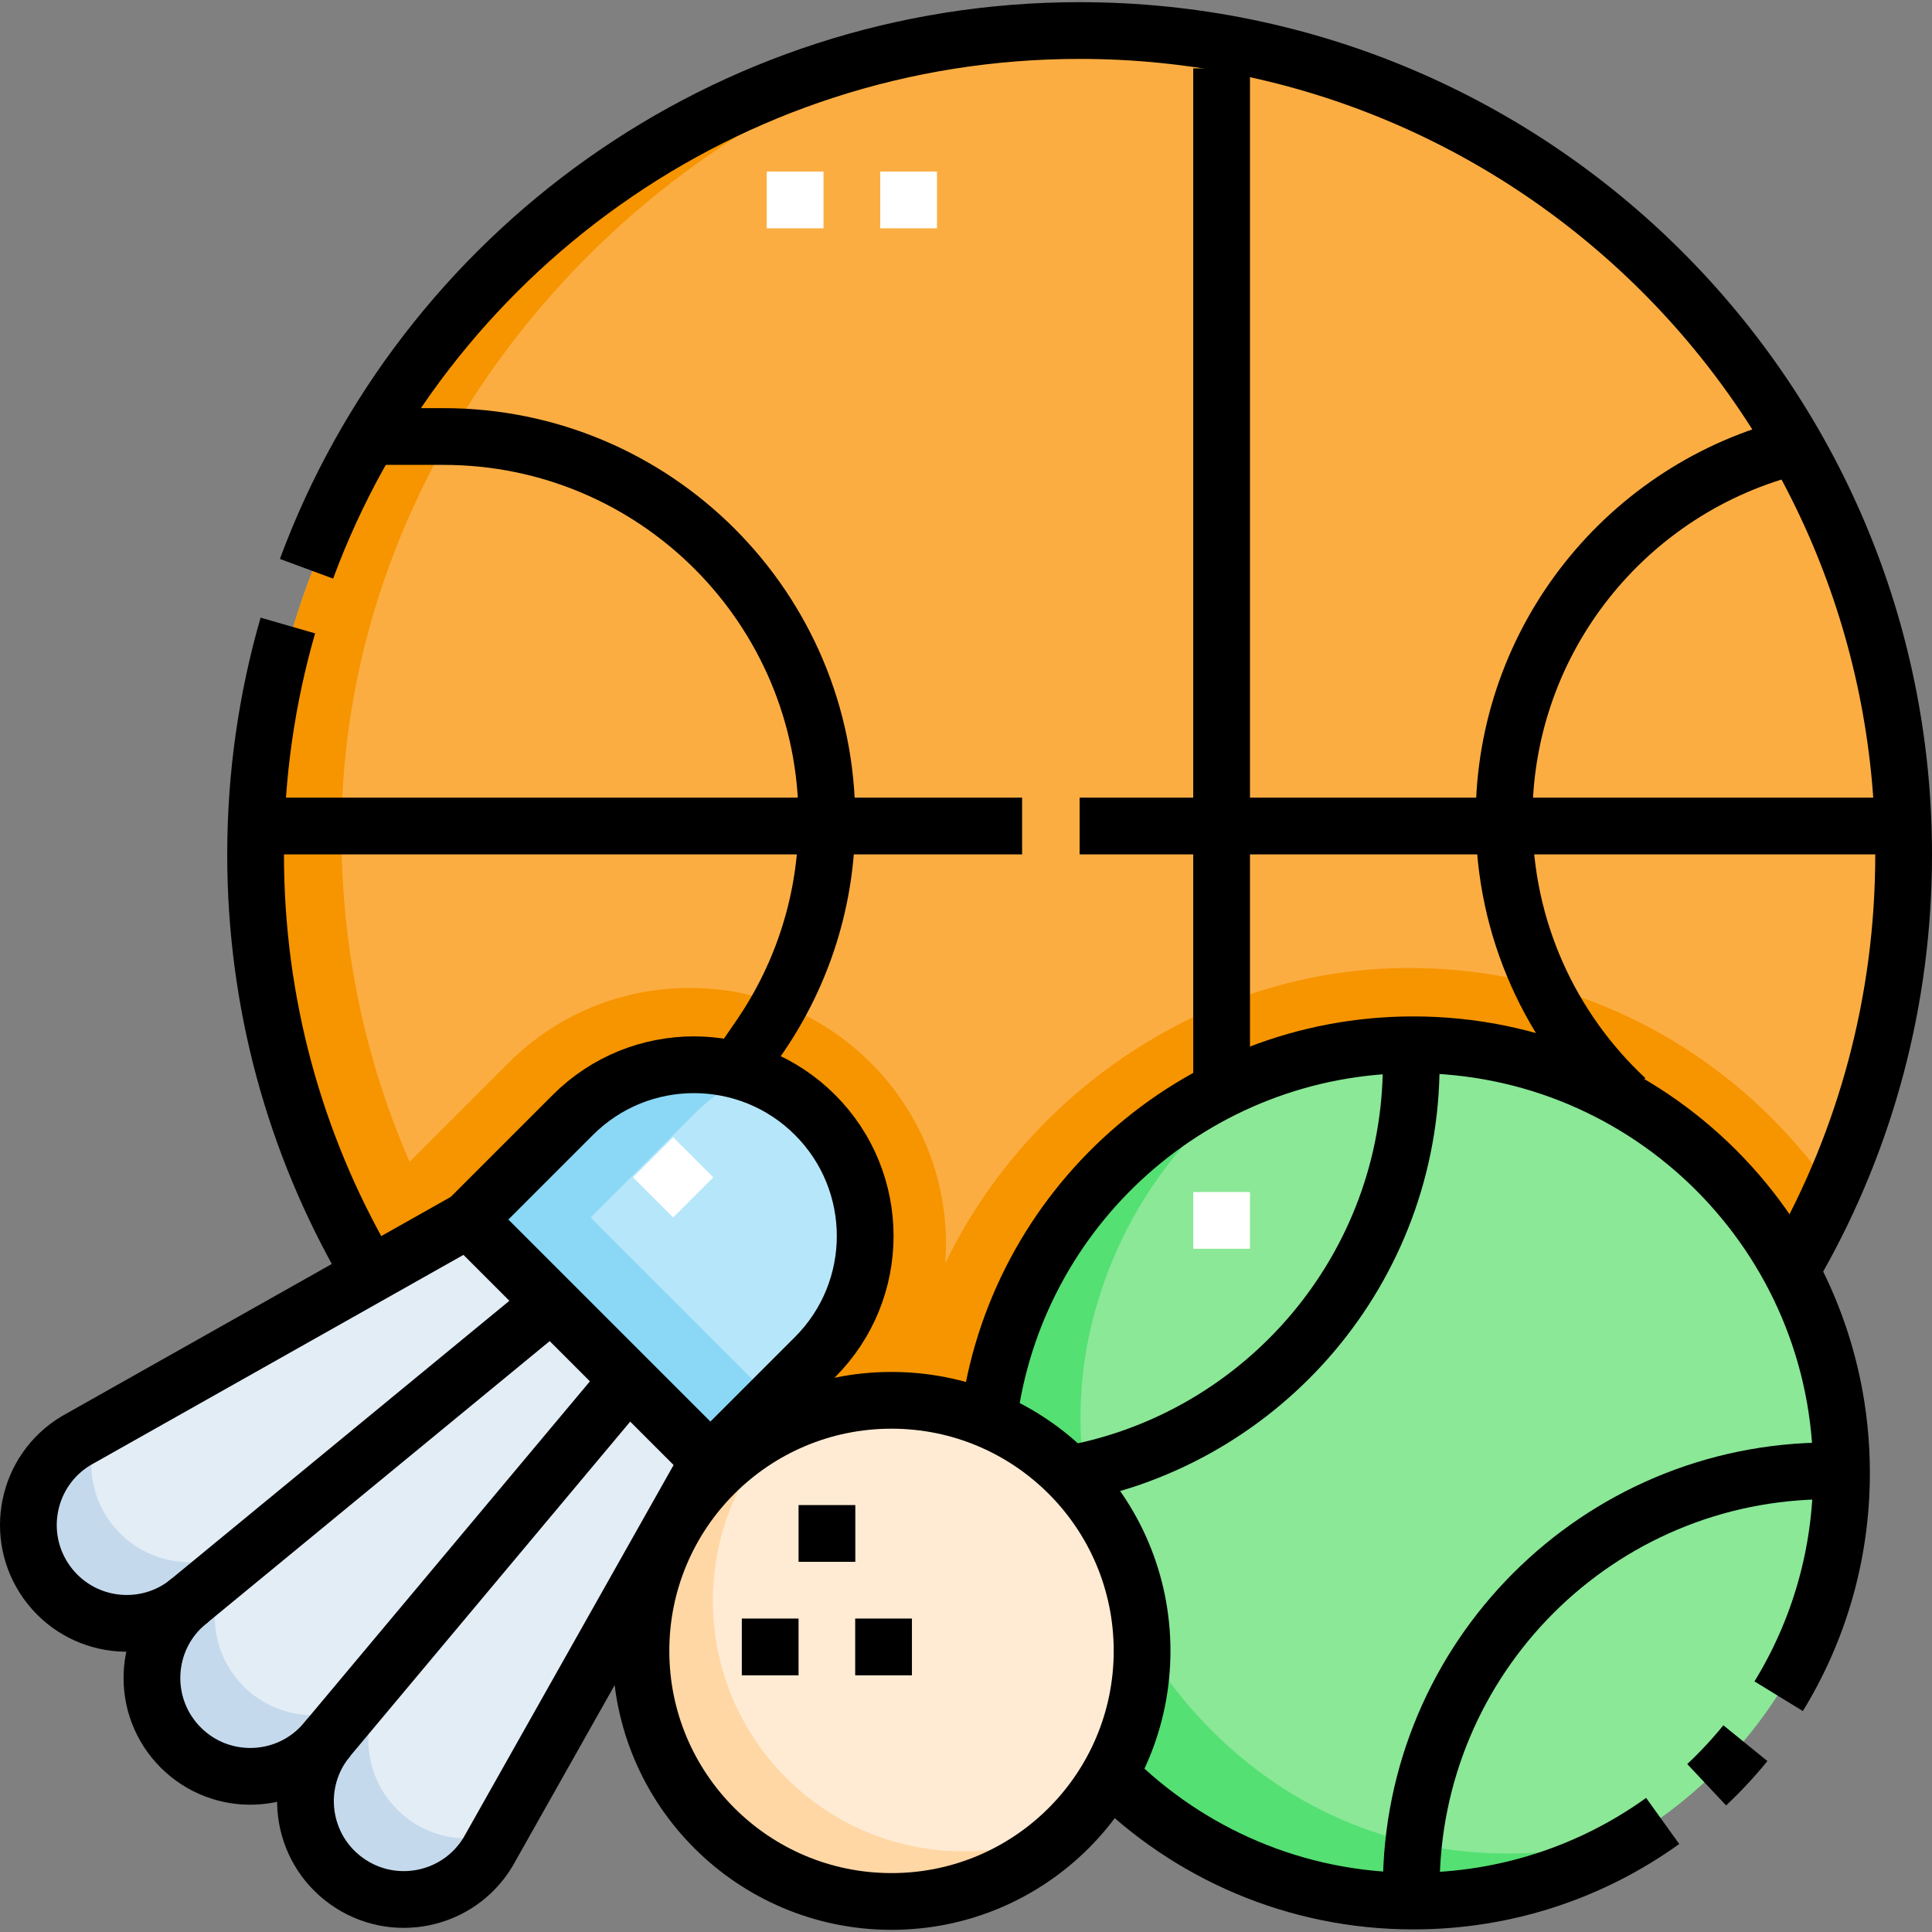
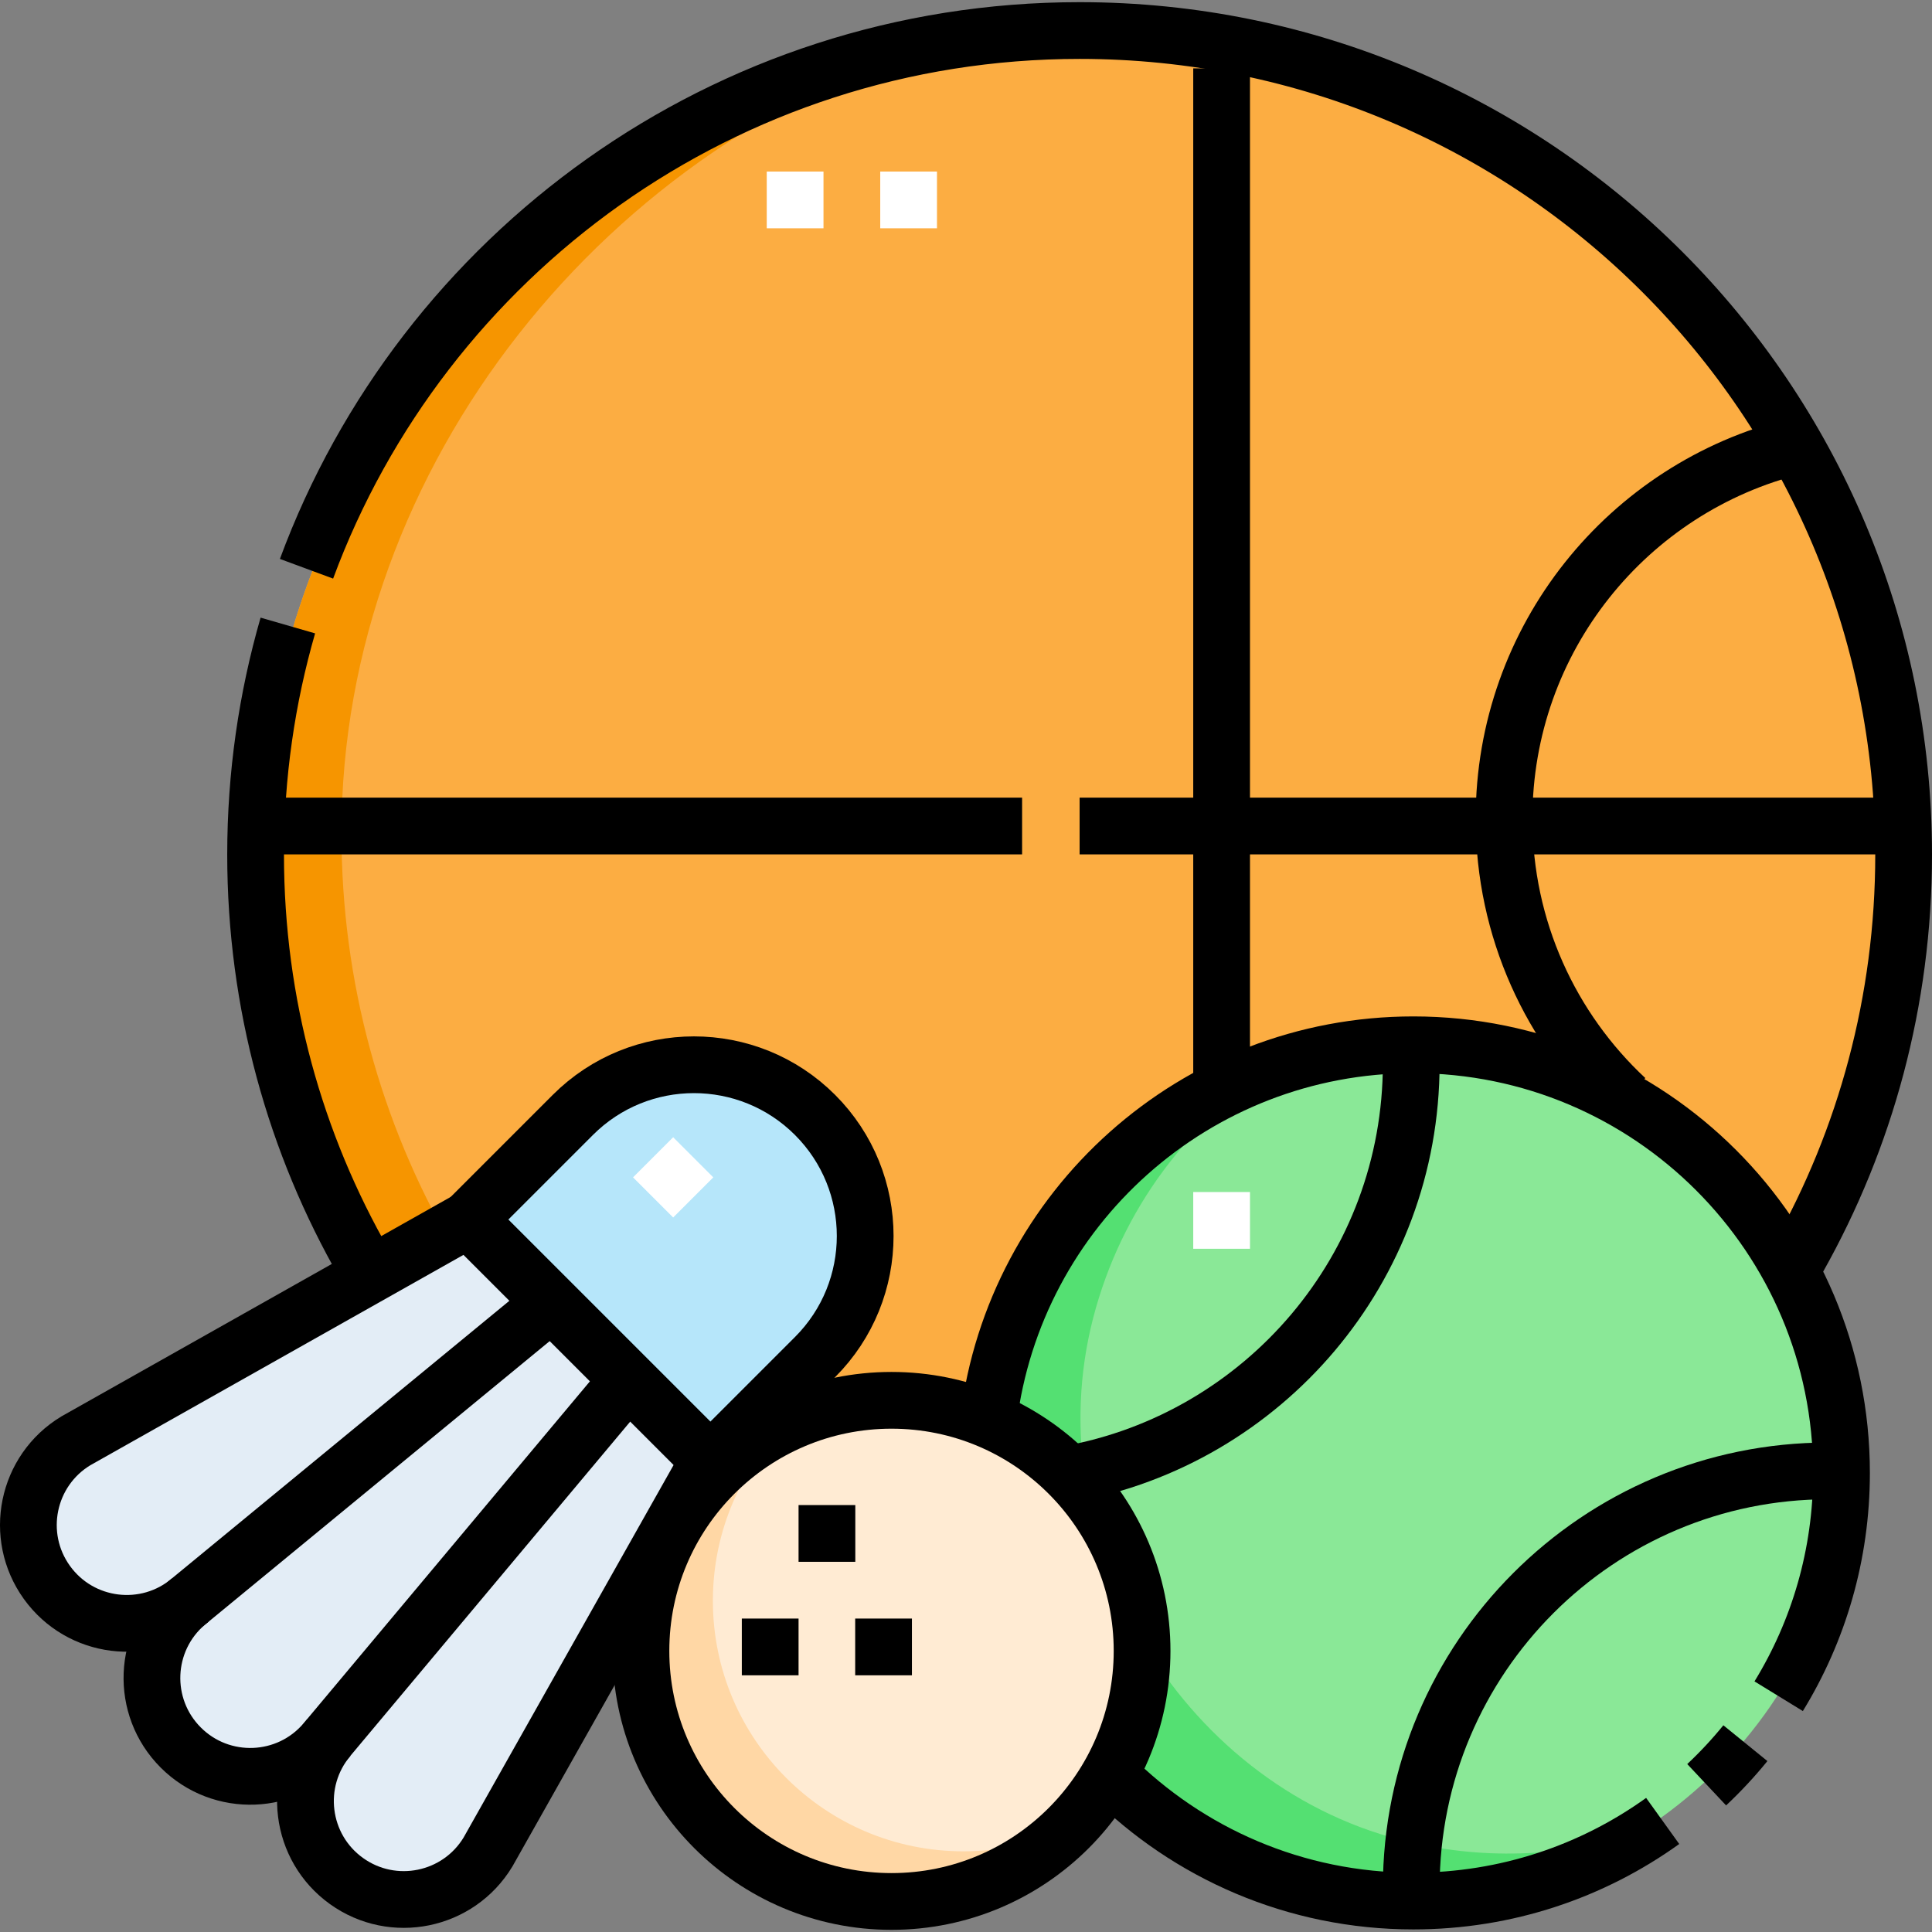
<svg xmlns="http://www.w3.org/2000/svg" version="1.1" id="Capa_1" x="0px" y="0px" viewBox="0 0 510.701 510.701" style="enable-background:new 0 0 510.701 510.701;" xml:space="preserve" width="512" height="512">
  <rect x="0" y="0" width="510.701" height="510.701" fill="#808080" stroke="none" />
  <g>
    <g>
      <path style="fill:#FCAD42;" d="M504.282,225.137c0,31.95-6.88,62.29-19.24,89.63c-2.62,5.81-5.5,11.49-8.61,17.02l-5.58,2.8&#10;&#09;&#09;&#09;l-240.45,120.9l-54.04-49.59l-56.95-52.25l-21.92-20.11c-2.02-3.52-3.95-7.09-5.77-10.73c-0.02-0.03-0.04-0.07-0.05-0.1&#10;&#09;&#09;&#09;c-14.73-29.35-23.03-62.5-23.03-97.57c0-116.58,101.3-217.82,217.82-217.82C406.762,7.317,504.282,104.847,504.282,225.137z" />
      <g>
-         <path style="fill:#F69500;" d="M468.402,295.607c-25.62-25.62-59.69-39.74-95.93-39.74c-52.71,0-100.45,32.1-122.59,78.07&#10;&#09;&#09;&#09;&#09;c0.12-1.66,0.18-3.34,0.18-5.02c0-18.1-7.05-35.12-19.84-47.92c-12.8-12.8-29.82-19.85-47.92-19.85s-35.12,7.05-47.92,19.85&#10;&#09;&#09;&#09;&#09;l-27.66,27.66l-15.05,15.05l-0.02,0.02l0.07,0.08l14.17,15.78l13.52,15.06l56.95,52.25c2.47-4.54,5.47-8.75,8.9-12.57&#10;&#09;&#09;&#09;&#09;l-62.63-69.76l27.66-27.66c8.84-8.84,20.42-13.26,32.01-13.26c11.58,0,23.17,4.42,32.01,13.26c8.83,8.84,13.25,20.43,13.25,32.01&#10;&#09;&#09;&#09;&#09;c0,11.58-4.42,23.16-13.25,32l-14.11,21.01c10.01-6.08,21.76-9.58,34.32-9.58c9.1,0,17.76,1.84,25.65,5.16&#10;&#09;&#09;&#09;&#09;c6.87-55.47,56.41-99.14,112.3-99.14c42.15,0,78.92,23.04,98.38,57.22l5.58-2.8c3.11-5.53,5.99-11.21,8.61-17.02&#10;&#09;&#09;&#09;&#09;C480.222,308.607,474.652,301.857,468.402,295.607z" />
-       </g>
+         </g>
      <path style="fill:#F69500;" d="M119.102,328.637l-21.61,4.9c-18.35-31.92-28.85-68.94-28.85-108.4&#10;&#09;&#09;&#09;c0-105.04,82.24-197.63,183.76-214.93c-91.32,25.81-162.14,112.56-162.14,210.04C90.262,259.707,100.752,296.717,119.102,328.637z&#10;&#09;&#09;&#09;" />
      <path style="fill:#8AE897;" d="M374.691,275.427c-55.907,0-105.471,43.695-112.31,99.19l32.29,94&#10;&#09;&#09;&#09;c20.48,20.48,48.77,33.15,80.02,33.15c60.24,0,113.17-52.468,113.17-113.17C487.862,326.097,437.192,275.427,374.691,275.427z" />
      <path style="fill:#54E072;" d="M395.522,277.347l-44.98,0.82c7.84-1.79,15.92-2.74,24.15-2.74&#10;&#09;&#09;&#09;C381.812,275.427,388.772,276.087,395.522,277.347z" />
      <path style="fill:#54E072;" d="M432.315,484.786c-14.982,9.139-32.06,14.878-50.068,15.954&#10;&#09;&#09;&#09;c-31.194,1.863-60.189-9.097-81.854-28.32l-37.837-91.908c2.847-45.08,33.974-84.135,75.267-99.234&#10;&#09;&#09;&#09;c-23.377,14.84-41.393,38.246-48.872,67.173c-15.08,58.313,22.466,122.699,81.236,137.892&#10;&#09;&#09;&#09;C391.423,491.837,412.815,490.91,432.315,484.786z" />
      <path style="fill:#8AE897;" d="M350.542,278.167c-2.39,0.55-4.77,1.17-7.11,1.88c1.11-0.63,2.24-1.23,3.37-1.81L350.542,278.167z" />
      <path style="fill:#B6E6FA;" d="M124.856,321.618l27.655-27.655c17.677-17.677,46.338-17.677,64.015,0l0,0&#10;&#09;&#09;&#09;c17.677,17.677,17.677,46.338,0,64.015l-27.655,27.655L124.856,321.618z" />
-       <path style="fill:#8AD8F6;" d="M204.392,370.117l-15.52,15.52l-64.02-64.02l27.66-27.65c12.97-12.97,31.85-16.43,47.96-10.37&#10;&#09;&#09;&#09;c-6.09,2.19-11.81,5.72-16.69,10.6l-27.66,27.65L204.392,370.117z" />
      <path style="fill:#E3EDF6;" d="M125.389,321.338l-104.26,58.781c-12.974,7.846-16.508,25.084-7.669,37.403l0,0&#10;&#09;&#09;&#09;c8.654,12.061,25.565,14.385,37.141,5.312l-0.198,0.163c-11.571,9.836-12.284,27.454-1.545,38.192l0,0&#10;&#09;&#09;&#09;c10.721,10.721,28.304,10.031,38.152-1.498l0.973-1.162l0.014,0.015c-9.822,11.583-7.666,29.083,4.673,37.937l0,0&#10;&#09;&#09;&#09;c12.319,8.839,29.557,5.305,37.403-7.669l58.781-104.26L125.389,321.338z" />
-       <path style="fill:#C5D9EC;" d="M128.732,485.377l-1.93,3.43c-4.91,8.13-13.5,12.55-22.27,12.55c-5.23,0-10.52-1.58-15.13-4.88&#10;&#09;&#09;&#09;c-12.34-8.85-14.5-26.35-4.67-37.93l-0.02-0.02l-0.97,1.16c-5.17,6.05-12.46,9.11-19.78,9.11c-6.63,0-13.27-2.51-18.37-7.61&#10;&#09;&#09;&#09;c-10.74-10.74-10.03-28.35,1.54-38.19l0.2-0.16c-4.75,3.72-10.4,5.52-16,5.52c-8.06,0-16.04-3.73-21.14-10.84&#10;&#09;&#09;&#09;c-8.84-12.31-5.31-29.55,7.67-37.4l9.21-5.19c-4.37,8.38-4.02,18.89,1.93,27.18c5.1,7.11,13.07,10.84,21.13,10.84&#10;&#09;&#09;&#09;c5.61,0,11.26-1.81,16.01-5.53l-0.2,0.16c-11.57,9.84-12.28,27.46-1.55,38.19c5.1,5.1,11.75,7.62,18.39,7.62&#10;&#09;&#09;&#09;c7.31,0,14.6-3.06,19.77-9.11l0.97-1.16l0.01,0.01c-9.82,11.58-7.66,29.08,4.68,37.94c4.6,3.3,9.89,4.88,15.12,4.88&#10;&#09;&#09;&#09;C125.152,485.947,126.962,485.757,128.732,485.377z" />
      <circle style="fill:#FFEBD3;" cx="236.743" cy="435.643" r="66.236" />
      <path style="fill:#FFD7A5;" d="M283.022,483.027c-11.94,11.67-28.27,18.85-46.28,18.85c-36.58,0-66.24-29.65-66.24-66.23&#10;&#09;&#09;&#09;c0-26.44,15.5-49.27,37.9-59.89c-12.32,12.03-19.96,28.82-19.96,47.39c0,36.58,29.66,66.23,66.24,66.23&#10;&#09;&#09;&#09;C264.822,489.377,274.432,487.097,283.022,483.027z" />
    </g>
    <g>
      <path style="fill:none;stroke:#000000;stroke-width:15;stroke-miterlimit:10;" d="M76.089,165.346&#10;&#09;&#09;&#09;c-5.55,19.221-8.525,39.535-8.525,60.544c0,39.462,10.494,76.472,28.843,108.394" />
      <path style="fill:none;stroke:#000000;stroke-width:15;stroke-miterlimit:10;" d="M475.349,332.541&#10;&#09;&#09;&#09;c17.736-31.523,27.852-67.906,27.852-106.652c0-120.298-97.521-217.818-217.818-217.818c-93.738,0-173.647,59.213-204.362,142.275&#10;&#09;&#09;&#09;" />
      <path style="fill:none;stroke:#000000;stroke-width:15;stroke-miterlimit:10;" d="M261.3,375.367&#10;&#09;&#09;&#09;c6.89-55.91,54.55-99.19,112.31-99.19c62.5,0,113.17,50.67,113.17,113.17c0,21.63-6.07,41.85-16.61,59.03" />
      <path style="fill:none;stroke:#000000;stroke-width:15;stroke-miterlimit:10;" d="M293.59,469.367&#10;&#09;&#09;&#09;c20.48,20.48,48.77,33.15,80.02,33.15c24.59,0,47.34-7.84,65.9-21.17" />
      <path style="fill:none;stroke:#000000;stroke-width:15;stroke-miterlimit:10;" d="M461.37,460.787&#10;&#09;&#09;&#09;c-3.16,3.89-6.58,7.56-10.23,10.99" />
      <g>
        <path style="fill:none;stroke:#000000;stroke-width:15;stroke-miterlimit:10;" d="M187.772,385.301l-58.78,104.26&#10;&#09;&#09;&#09;&#09;c-7.846,12.974-25.084,16.508-37.403,7.669l0,0c-12.339-8.854-14.495-26.353-4.673-37.937" />
        <path style="fill:none;stroke:#000000;stroke-width:15;stroke-miterlimit:10;" d="M124.308,322.088l-104.26,58.78&#10;&#09;&#09;&#09;&#09;c-12.974,7.846-16.508,25.084-7.669,37.403l0,0c8.854,12.339,26.353,14.495,37.937,4.673" />
        <path style="fill:none;stroke:#000000;stroke-width:15;stroke-miterlimit:10;" d="M123.774,322.368l27.655-27.655&#10;&#09;&#09;&#09;&#09;c17.677-17.677,46.338-17.677,64.015,0l0,0c17.677,17.677,17.677,46.338,0,64.015l-27.655,27.655L123.774,322.368z" />
        <path style="fill:none;stroke:#000000;stroke-width:15;stroke-miterlimit:10;" d="M166.177,364.593l-80.248,95.848&#10;&#09;&#09;&#09;&#09;c-9.848,11.528-27.431,12.219-38.152,1.498l0,0c-10.739-10.739-10.026-28.356,1.545-38.192l96.57-79.438" />
        <line style="fill:none;stroke:#FFFFFF;stroke-width:15;stroke-miterlimit:10;" x1="183.248" y1="316.527" x2="172.641" y2="305.92" />
      </g>
      <circle style="fill:none;stroke:#000000;stroke-width:15;stroke-miterlimit:10;" cx="235.661" cy="436.393" r="66.236" />
-       <path style="fill:none;stroke:#000000;stroke-width:15;stroke-miterlimit:10;" d="M97.637,115.388h19.604&#10;&#09;&#09;&#09;c55.965,0,101.333,45.368,101.333,101.333v0c0,21.035-6.41,40.574-17.382,56.769l-4.607,6.713" />
      <line style="fill:none;stroke:#000000;stroke-width:15;stroke-miterlimit:10;" x1="285.383" y1="218.347" x2="503.201" y2="218.347" />
      <line style="fill:none;stroke:#000000;stroke-width:15;stroke-miterlimit:10;" x1="71.085" y1="218.347" x2="270.18" y2="218.347" />
      <line style="fill:none;stroke:#000000;stroke-width:15;stroke-miterlimit:10;" x1="322.918" y1="18.071" x2="322.918" y2="290.457" />
      <path style="fill:none;stroke:#000000;stroke-width:15;stroke-miterlimit:10;" d="M282.564,389.647&#10;&#09;&#09;&#09;c51.451-9.314,90.478-54.339,90.478-108.473c0-1.35-0.02-2.69-0.08-4.02" />
      <path style="fill:none;stroke:#000000;stroke-width:15;stroke-miterlimit:10;" d="M485.773,388.842&#10;&#09;&#09;&#09;c-0.83-0.02-1.66-0.03-2.49-0.03c-60.88,0-110.24,49.36-110.24,110.24c0,1.35,0.02,2.69,0.08,4.02" />
      <line style="fill:none;stroke:#000000;stroke-width:15;stroke-miterlimit:10;" x1="218.59" y1="397.847" x2="218.59" y2="412.847" />
      <line style="fill:none;stroke:#000000;stroke-width:15;stroke-miterlimit:10;" x1="203.59" y1="427.847" x2="203.59" y2="442.847" />
      <line style="fill:none;stroke:#000000;stroke-width:15;stroke-miterlimit:10;" x1="233.558" y1="427.847" x2="233.558" y2="442.847" />
      <line style="fill:none;stroke:#FFFFFF;stroke-width:15;stroke-miterlimit:10;" x1="322.918" y1="315.098" x2="322.918" y2="330.098" />
      <path style="fill:none;stroke:#000000;stroke-width:15;stroke-miterlimit:10;" d="M429.799,290.457&#10;&#09;&#09;&#09;c-19.825-18.497-32.221-44.855-32.221-74.108v0c0-47.59,32.807-87.519,77.039-98.402" />
      <line style="fill:none;stroke:#FFFFFF;stroke-width:15;stroke-miterlimit:10;" x1="210.18" y1="45.347" x2="210.18" y2="60.347" />
      <line style="fill:none;stroke:#FFFFFF;stroke-width:15;stroke-miterlimit:10;" x1="240.18" y1="45.347" x2="240.18" y2="60.347" />
    </g>
  </g>
</svg>